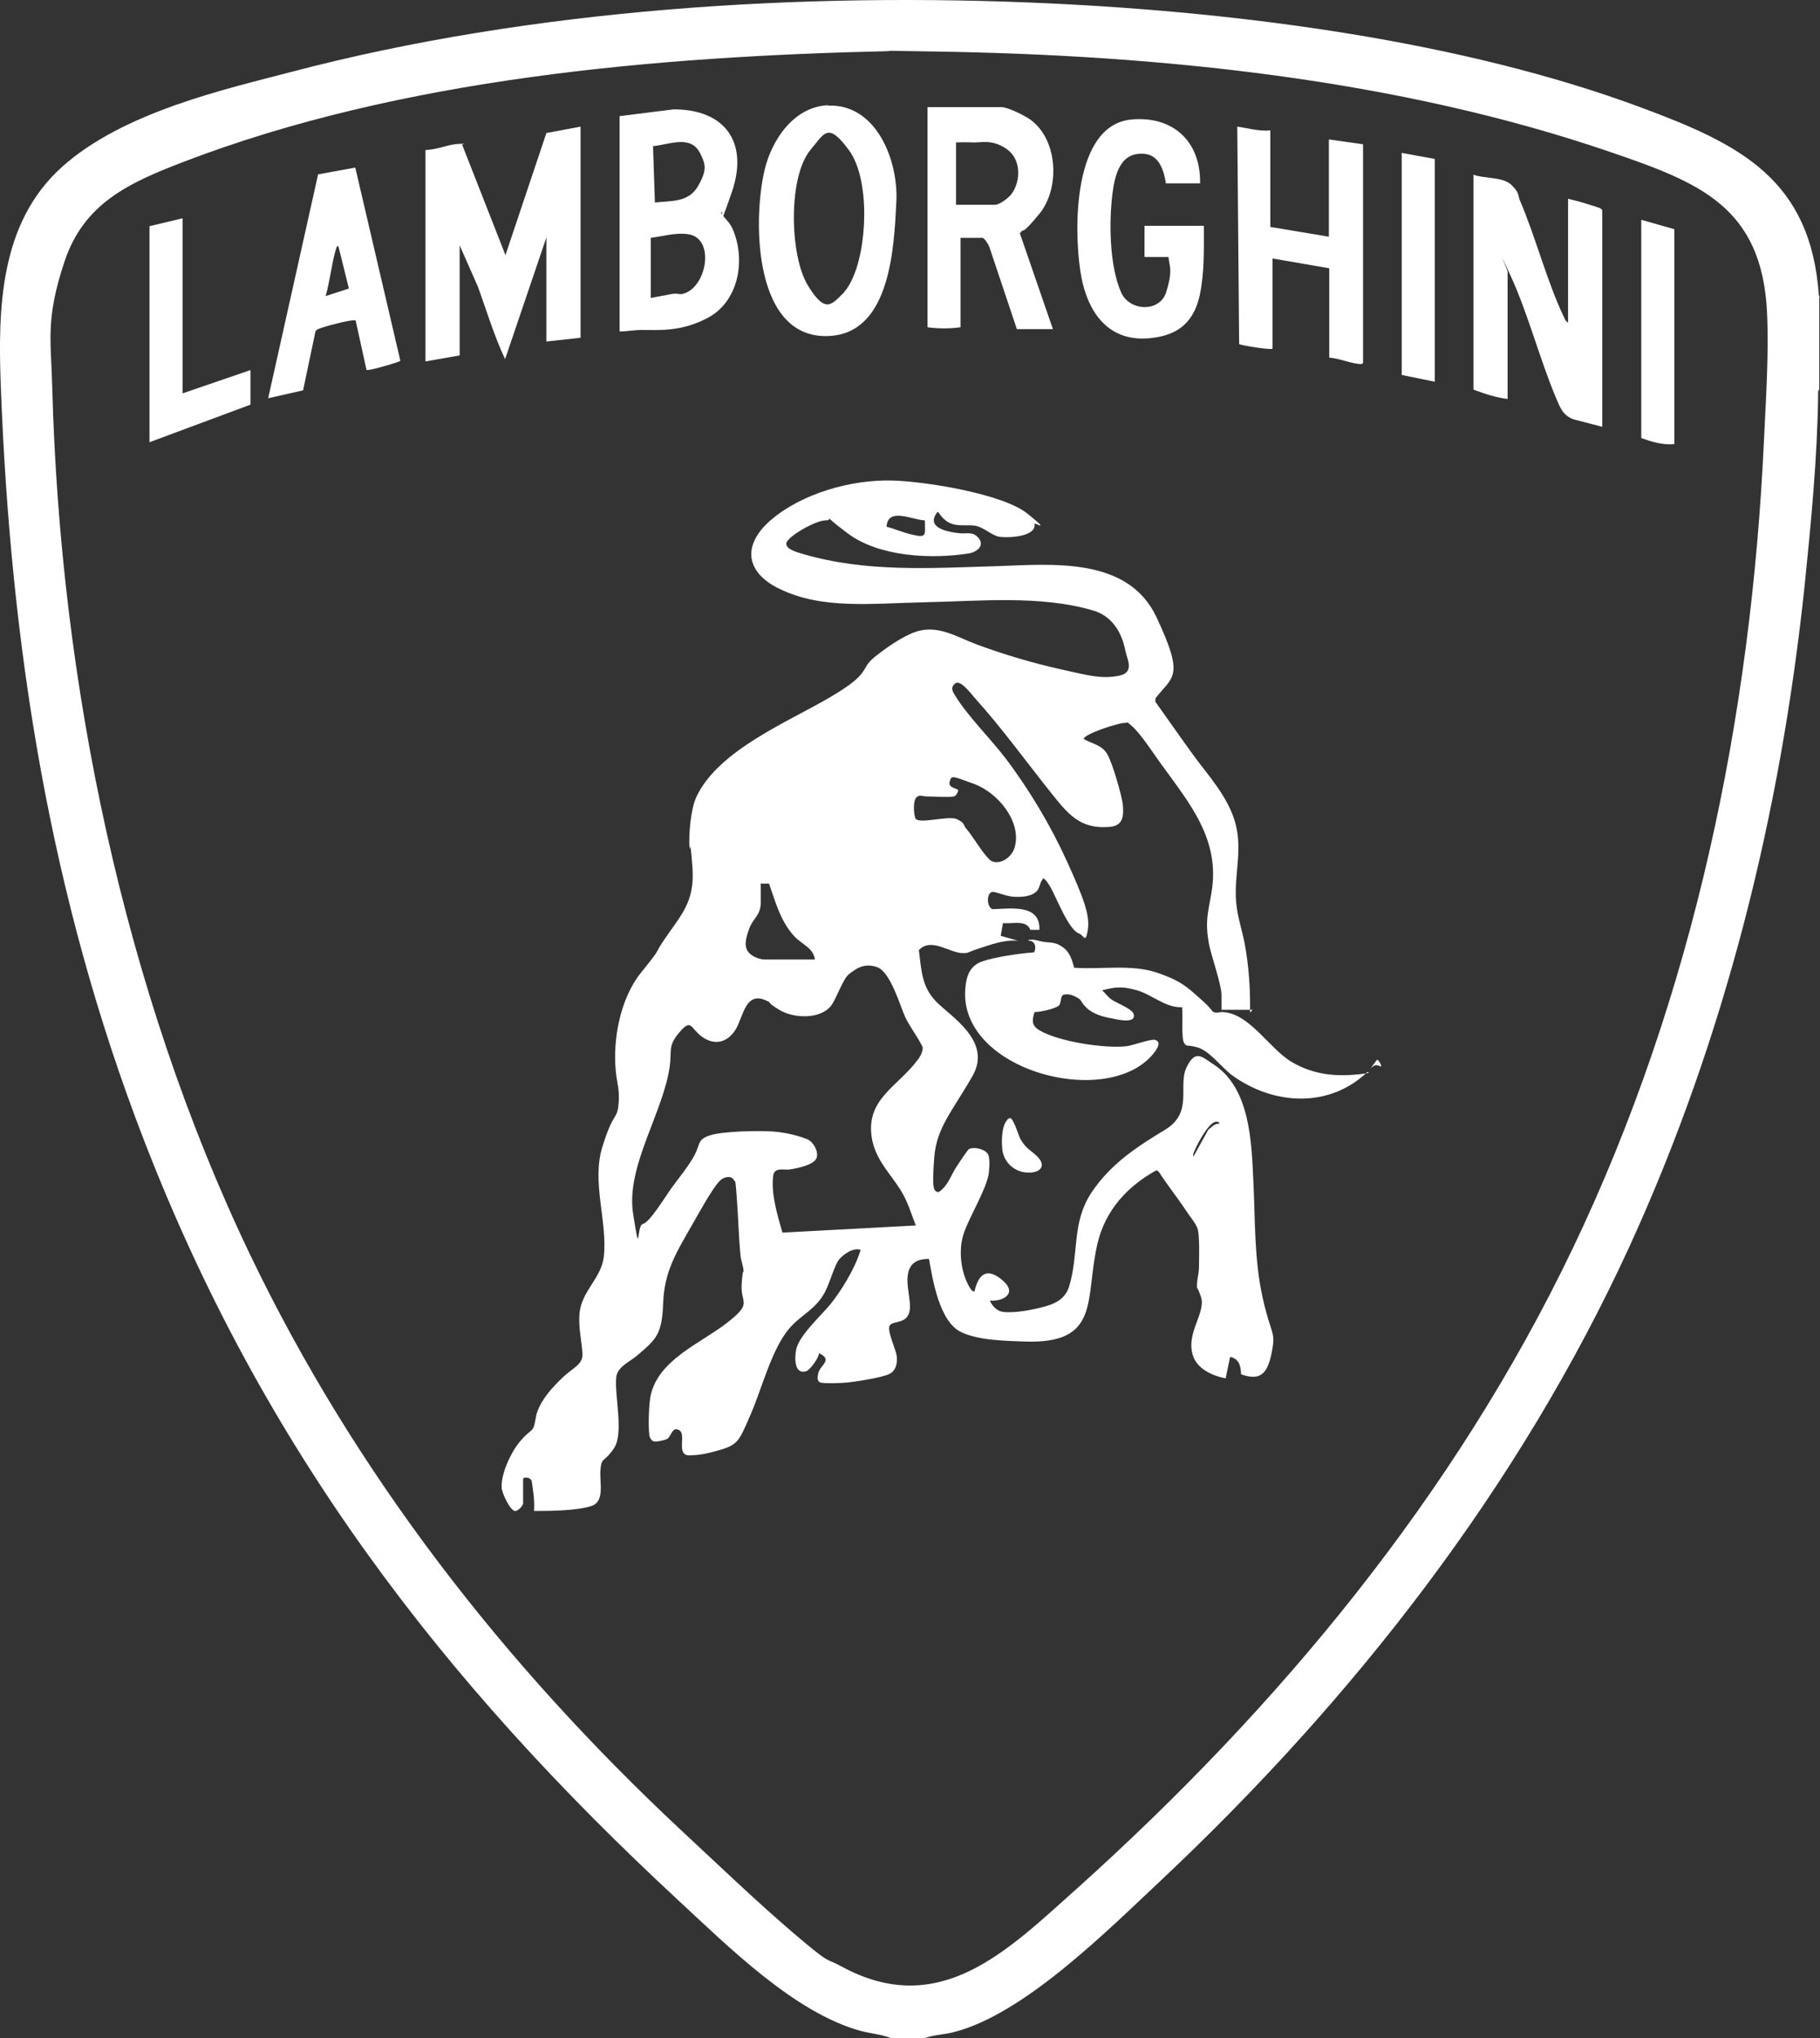
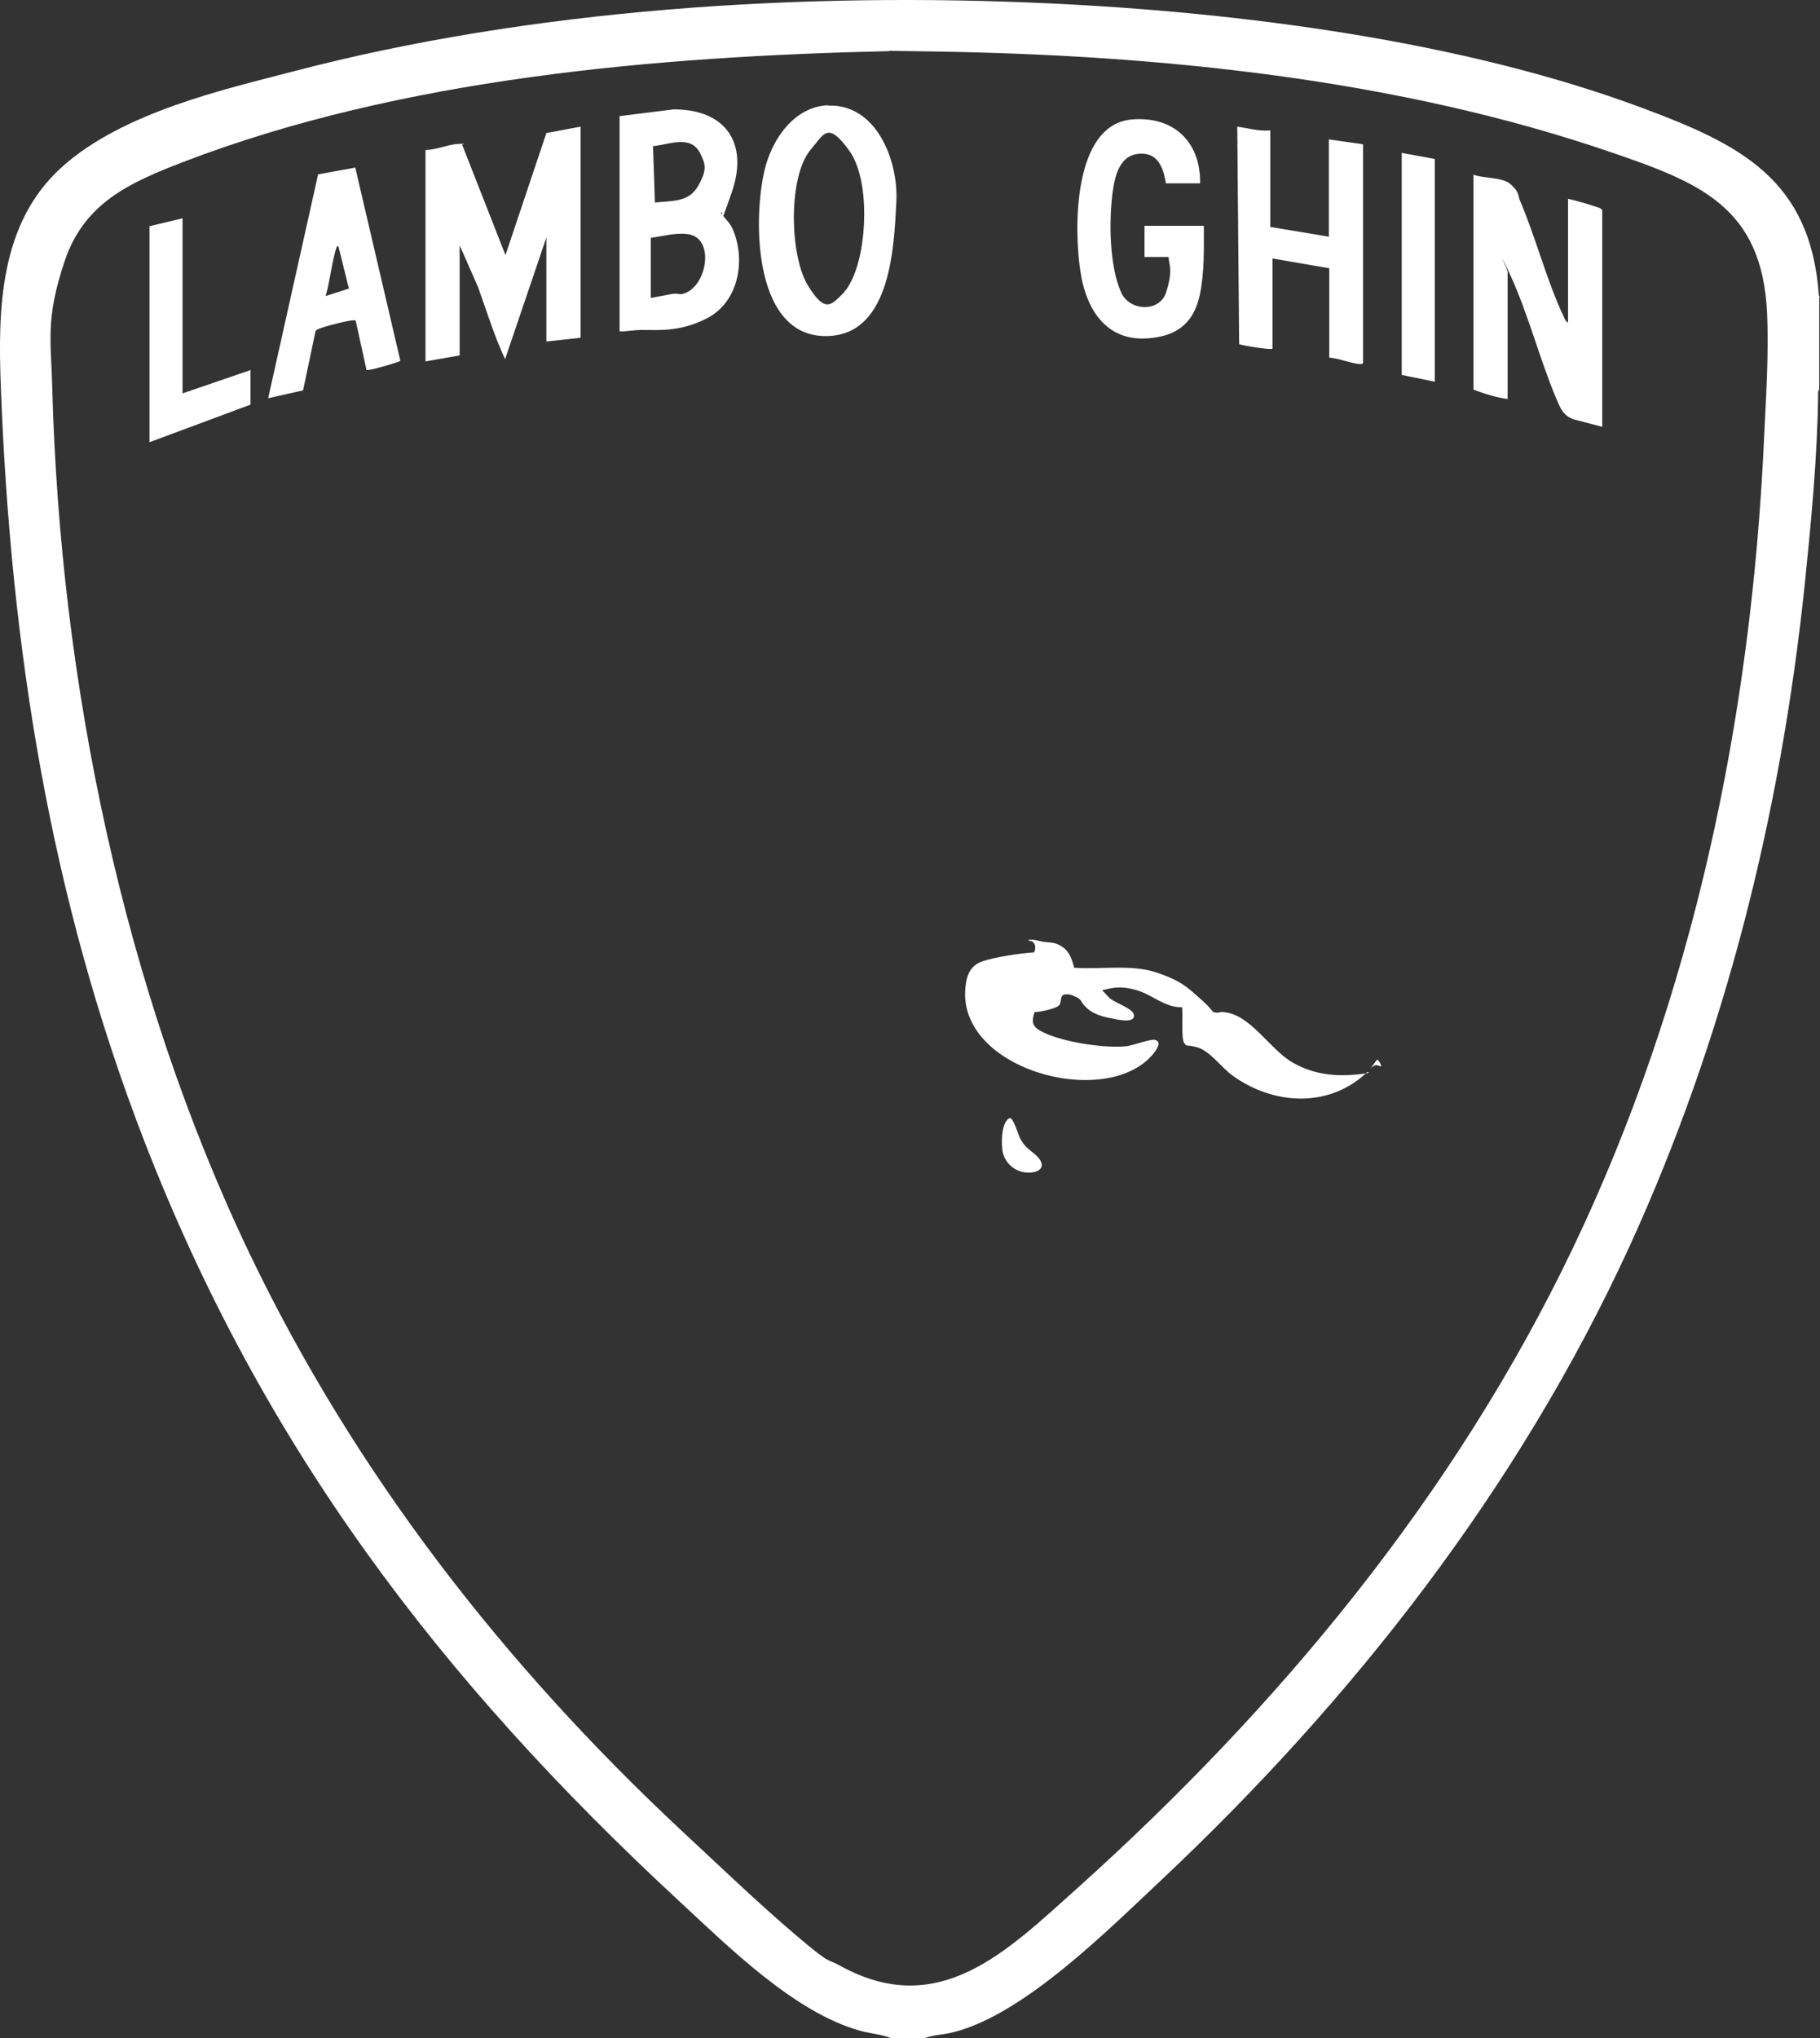
<svg xmlns="http://www.w3.org/2000/svg" id="Layer_1" viewBox="0 0 484.72 542.51">
  <rect x="0" y="0" width="484.72" height="542.51" fill="#333333" stroke="none" />
  <path d="M484.52,79.11v24.6c-.4.3-.3,1-.3,1.4-.2,16.7-1.9,34.2-3.6,50.8-6.4,60.8-21.2,120.3-46.6,175.8-29.5,64.3-73.7,120.8-125,169-14.1,13.2-36.2,35.4-54.9,40.2-2.6.7-5.3.7-7.8,1.6h-9.1c-2.5-1-5.4-1.2-8-1.9-17.6-4.8-35.3-22.5-48.5-34.7-63.5-58.8-110.8-120.9-142.3-202.2C13.32,238.91,2.82,172.31.22,102.91c-.8-20.8-.3-43.4,16.1-58.3,16.4-14.9,44.3-21,61.4-25.5C141.62,2.31,213.82-2.19,279.72.91c50.9,2.4,109.9,10,157.6,27.8,26.1,9.7,44.9,19,47.1,49.9l.3.6-.2-.1ZM236.82,13.61c-61.9,1.4-129.9,7.2-188,29.5-14.3,5.5-26.4,10.9-31.6,26.4s-3.6,21.2-3.3,33.8c2.1,78.2,18.9,160.2,52.7,230.7,28,58.3,67.7,109.2,114.8,153.2,9.8,9.1,20.2,19.1,30.3,27.7s8,6.1,12.3,8.5c26.2,14.3,44.3-4.2,62.7-20.6,54-48.5,100.7-104.8,132.2-170.6,32.1-67.1,47.5-141.1,50.9-215.4.5-10.7,1.3-22.8.8-33.5-1.3-28.4-18.2-34.8-41.9-42.9-56.7-19.4-120.2-25.8-180-26.7s-1.2-.3-1.8-.3h-10l-.1.2Z" style="fill:#fff;" />
  <path d="M367.82,283.91c-1.4-.6-1.7-.5-2.8.5l1.7-2.3c.5-.1,1.3,1.7,1.1,1.8h0Z" style="fill:#fff;" />
-   <path d="M333.62,268.81h-8.3v-4c0-2.6-2.6-10.1-3.3-13.3-1.1-6.1-.4-8,.6-13.7,2.5-14.3-5.7-23.8-13.5-34.6-1.8-2.5-5.3-7.8-7.4-9.7s-1.3-1-1.8-1.1c-1.6-.2-11.3,3-11.3,4.3,2.2,1.3,4.7,1.5,6.2,3.9s4,11.5,4.2,13.4c.3,3.1.2,5.8-3.5,6.1-8,.7-11.2-3.6-15.7-9.2-6.7-8.4-12.9-17-20.1-25-1-1.1-3.9-5.1-5.3-4s-.7,2.2,0,3.3c3.3,5.4,9.2,11.2,13.2,16.4,6.4,8.4,12.2,18.1,16.6,27.8s6.1,14.2,5.5,18.1-1.1,1.4-2.3,1c-2.9-1-6.1-9.8-7.8-12.6s-1.4-1.3-1.6-2.2c-1.1.9-.9,2.3-1.8,3.4-1.4,1.6-4.2,1.7-6.2,1.6s-5-1.4-5.7-1.3c-1.6.2-1.6,4,0,4.6,4.7-.1,12.8-1.5,12.5,5.5h-2.4c-1.1-2.8-4.9-1.5-7.3-1.8l-.6,3.4,4.6,1.3c-3.7-.3-7.1,1-10.5,2.1s-2.4,1.2-4.2,1.2c-3.5,0-8.4-4.3-11.7-.8.7,5.3.7,9.7,4.6,13.7s15,10.5,9.7,19.8-9.6,13.7-10.2,21.7-.3,9.2,1.2,9.2c2.5-1.7,3.2-4.4,4.7-6.7s3.1-4.6,3.3-4.7c1.3-.8,4.9,0,5.3,1.8s.1,3.7,0,4.8c-.8,4.4-5,11.1-6.6,15.7s-.8,10.7,1.6,14.6c.3.4.6,1,1.2,1,1.1-4.8,3.4-6.5,7.5-3s.1,5.7-3.4,5.4c.6,1.4,1.9,2.8,3.5,3,3.3.4,8.2-.6,11.4-1.5s5.3-2.4,6.2-5.2c2.7-8.7.6-17,6-25.1,5.1-7.6,12-12.1,19.6-16.7s3.3-11.6,5.7-16.6,4.3-2.6,7-.9c10,6.3,10.3,20.9,10.8,31.4s.2,20.8,2.5,31,3.5,8.6,2.4,14.3-3,7.8-8.2,5.9c0-2.2-.6-4.2-2.9-4.6l-1.2,5.7c-3.6-.7-7.8-2.6-8.8-6.4-1.7-5.9,3.7-11.2,2.2-15.4s-.9-1.1-1-2.1c-.2-2,.5-3.8.5-5.7s.3-8.9-.5-10.6-2.1-3.1-2.9-4.4c-2.3-3.5-5-6.8-7.3-10.4l-.6-.4c-7.7,4.2-13.6,10.6-15.7,19.4-3.5,14.7,1.1,26.9-19.4,26.2-5.2-.2-12.3-.3-16.9-2.5-5.8-2.7-7.6-13.8-8.6-19.5-3.3,0-5.4,1.2-5.7,4.8s1.4,7.6.2,10.1-4.8,1.5-5.1,3.2,1.8,6.1,2,7.7,0,3.8-1.9,4.8-9.2,2.1-11.2,2.3-6.2.3-7.2,0-.8-1.6-.6-2.4c.4-2.2,4.1-3.6.2-5.4,0,1.2-2.4,4.5-3.4,4.8-3.2,1-3.1-3.6-2.7-5.6.6-3.8,6.7-9.2,9.2-12.3s6.4-9.1,8-14.4c-1.9-.7-4.5,1.1-5.7,2.5s-2.5,6.2-3.7,8.5c-2.4,4.8-6.3,6.1-9.6,9.9-4.7,5.5-7.3,16-10.3,22.9s-3.3,8-8,9.4-6.3,1.4-8.1,1.5c-4,.2-.9-5.5-2.9-6.7s-2.1,1.9-3.4,2.4-3,.7-3.2.6c-.8,0-1.4-1.2-1.4-1.9-.3-2.5-.1-7.6.3-10,1.9-9.8,13.2-14.1,20.3-19.6,7.1-5.5,3.7-5.1,4-10.2s.6-2.8.5-3.9-.7-2.7-.8-3.9c-.5-5.1-.6-10.4-1-15.5s-.3-3.9-.7-4.5c-.8-1.5-2.8-.9-3.8.1-2.1,2.1-5.9,9.2-7.6,12.1-4.1,7.2-7.2,12.1-7.5,20.5s-1.9,9.6-6.9,13.9c-2,1.7-5.3,3-5.6,5.8-.5,4.9,2.1,14.9-.6,18.9s-3.3,2.2-3.6,5.7,1.3,8.5-2.5,9.7-10.3,1.3-15.2,1.3c.2-2.7-.2-5.2-.6-7.9-.3-1.2-2.3-1.2-2.3-.6v6.5c0,.5-1.3,2.1-2.2,2-1.3-.2-3.4-4.7-3.5-6.1-.3-3.6,2.4-9.4,4.7-12.2s3.2-2.8,3.7-3.8.6-2.9,1-4.1c1.3-3.7,4-6.6,6.8-9.3s5.4-3.4,5.3-6.3-1.1-7-.8-10.6c.5-6.2,5.8-9.4,6.5-15.3,1-9.4-3.3-19.8-.4-29.2s3.9-7.2,4.3-11.2-.4-5.7-.7-8.8c-.9-8.6,1.2-19.6,6.7-26.4s3.5-4.7,5.6-7.9c4.8-7.3,8.8-10.5,8.1-20.1s-.7-3.5-.8-5.2c-.2-3.7.3-10.3,1.9-13.7,5.9-12.4,24.5-19.9,35.7-26.5s7.5-7.2,11.7-10.6,8.9-6.3,11.9-7c5.6-1.4,10.5,1.9,15.5,3.7,7.3,2.7,14.8,4.9,22.4,6.6s10.5,2.5,15.1,1.7,2.3-4.5,1.9-6.7c-1-5.1-3.7-9.4-8.9-10.8-14-4-29.8-2.4-44.3-2.1s-27.5,2-39-3.6c-9-4.4-9.9-11.6-2.3-18.2,8.3-7.2,21.6-10.9,32.4-10.6,8.6.2,29.4,3.5,36,8.8s1.9,2.3,1.9,2.7c.6,3.5-7,3.8-9.2,3.5s-4.4-2.7-6.8-3-5.4.5-7.7-1.4-1.7-3.1-2.7-1.4c-2,3.6,3.7,4.5,6.1,4.8s3.8-.6,5.4,1.3-.2,3.7-2.6,4.1c-10,1.6-23.9.9-32.2-5.3s-3.1-3.5-5.9-3.5-10.3,4.4-10.5,6.1,3.3,2.5,4.6,2.9c16.8,4.9,34.1,3.7,51.3,3.2,14.9-.5,35.1-2.6,42.7,13.6s4.3,15.6-.3,21.6v.9c3.5,4.9,6.9,9.8,10.4,14.6s9.2,10.9,11,18.1c1.8,7.2-.5,13.5.1,20.6.3,3.8,1.6,7.5,2.3,11.2,1.1,6,1.5,12.1,1.4,18.2l.7-.7ZM246.22,138.51c-3.2-.1-9.8-3.6-10.1,1.7,2.3.6,4.5,1.6,6.8,2.1,4.1,1,3.4,0,3.4-3.8h-.1ZM243.92,218.01c1.3,1.3,8.6-.9,10.8,0s2,1.8,2.4,2.3c2,2.3,4.3,6.4,6.3,8.4s5.9,0,6.8-3.1c2-6.9-4.5-14.6-10.7-16.9s-6.1-2.3-6.6-.6,2.2,1.7,2.3,2.3c-.2.6-.5,1.4-1.2,1.6-1.2.3-5.4,0-7,0s-1.9-.6-2.9.2-.8,4.5-.3,5.7l.1.1ZM202.62,235.11v5.1c0,3.4-2,4.2-3,6.8s-1.5,4.8-.4,6.3,3.4,2.1,4.4,2.1h13.4c-.4-3.1-3.4-4-5.3-6-3.7-3.8-5.2-9.3-6.9-14.2h-2l-.2-.1ZM208.42,328.11l35.5-1.9c-1.1-2.7-1.9-5.5-3.3-8.1-2.7-5-7-8.5-8.3-14.5-2.2-10.9,6.7-14.2,12.1-21.5.6-.7,1.5-2.4,1.3-3.4-1.3-2.7-3.3-5.2-4.6-7.9s-3.9-12.2-7.6-13.4-5.8.7-7.4,1.9-3.2,6.2-4.7,8.3c-2.8,3.8-10,3.5-13.7,1.3s-2-1.8-3.3-2.4c-6-3.1-6.4,4.3-8.6,7.7s-5.6,4.1-8.8,1.8-2.8-5-6-1.3-2.1,5-2.6,8.8c-1.6,12.5-11.8,26.9-9.8,39.6s.8,3.1,2.6,2.7,6-7.3,7.5-9.4,4.8-6.1,6.3-9,.7-4.1,4.1-5.2,13-1.3,16.9-1,7.5,1.4,9.1,2.1,3.3,3.8,2.1,5.4-5.5,2.4-7,2.6-4-.7-4.3,1.7c-.6,4.7,1.1,10.3,2.4,14.9l.1.2ZM324.82,299.11c-.2-.5-.6-.6-1.1-.5-1.9.4-4.6,5.5-5.4,7.3s-.5,1.3-.5,2l4-7.2c.9-.7,1.7-1.7,3-1.6h0Z" style="fill:#fff;" />
  <path d="M286.22,257.61c7.1.5,15.1-1,21.9,1.3s8.4,4.2,11.5,6.9,3.1,3.4,3.6,3.6c1,.4,1.7-.1,2.5,0,7.2.4,12.4,9.9,18.5,13.4s12,3.7,17.3,3.2,1.8-.7,2.7-.7c-10.2,9.8-25.1,8.9-36.1.9-2.8-2.1-6-6.5-9.2-7.4s-2.6,0-3.5-1.1-.3-7.4-.6-9.6c-4.4.2-7.9-3.3-12-4.5s-6.1-.8-9.3,0c.8.7,1.5,1.7,2.3,2.3,1.4,1.1,5.6,2.5,6.1,4,.8,2.7-4.3,1.5-5.7,1.2-2.3-.4-5-1.1-6.8-2.8s-1.1-2-2.6-2.8-2.3-.9-3.1-.8c-1.4,0-1,1.7-1.5,2.7s-5.1,2-6.7,2c-.7,2.3-.8,3.6,1.4,4.9,5.2,3,17.1,4.8,23,4.2,1.8-.2,6.5-2,7.7-1.7,1.7.5.7,2.1,0,3.1-11.7,15.9-52.8,5.2-50.5-17.1.3-3.2,1.3-5.8,4.5-6.9s9.5-2.1,13.8-2.4c.4-.8.5-2.2-.4-2.8s-1.1,0-1.1-.5c1.5-.3,2.7.3,4,.5,2.1.3,3.1,0,5.1,1.4s2.5,3.5,3.1,5.6l.1-.1Z" style="fill:#fff;" />
  <path d="M268.92,297.61c.9-.2,2.3,4.4,2.7,5.3,1.5,2.8,2.6,3,4.5,4.8,2.9,2.8.7,4.7-2.8,4.4s-6.1-3-6.4-6.3.2-6,.9-7.1.9-1,1.1-1v-.1Z" style="fill:#fff;" />
  <path d="M113.42,39.91c2.8,0,6-1.5,8.7-1.6s.8,0,1,.3l11.5,29.3,10.9-32.5,9.1-1.7v56.2l-9.1,1v-27.7l-11,32.4c-2.9-6.2-4.9-12.8-7.2-19.2l-4.9-11.1v29.3l-9.1,1.6v-56.2l.1-.1Z" style="fill:#fff;" />
-   <path d="M417.62,85.81v-32.9c2.1.5,4.3,1.1,6.4,1.8s2,.5,2.7,1.2v57.7l-7.7-2c-3-1.2-3.5-3.2-4.7-5.9-4.3-10.3-7.4-22.3-12-32.3s-.4-.8-.8-.9v33.7c-3.1-.4-6.2-1.4-9.1-2.5v-57.2c3,1.1,7.8.5,10.1,2.7s1.7,2.9,2.3,4.2c4.2,9.8,7.2,21.6,11.7,31,.2.5.5,1.2,1,1.4h.1Z" style="fill:#fff;" />
+   <path d="M417.62,85.81v-32.9c2.1.5,4.3,1.1,6.4,1.8s2,.5,2.7,1.2v57.7l-7.7-2c-3-1.2-3.5-3.2-4.7-5.9-4.3-10.3-7.4-22.3-12-32.3s-.4-.8-.8-.9v33.7c-3.1-.4-6.2-1.4-9.1-2.5v-57.2c3,1.1,7.8.5,10.1,2.7s1.7,2.9,2.3,4.2c4.2,9.8,7.2,21.6,11.7,31,.2.5.5,1.2,1,1.4h.1" style="fill:#fff;" />
  <path d="M165.02,88.21V30.91l14.4-1.8c13.8,0,20,8.9,15.5,22s-1.8,3.7-2.9,5.6c1.3,1.8,2.5,2.6,3.3,4.7,3.3,8.2,1.3,19-7,23.3s-14.9,2.8-19.1,3.2-2.8.3-4.2.3ZM174.42,53.91c4.5-.5,9,0,11.5-4.4s2-5.8.5-8.8c-2.5-4.9-8.3-2.2-12.5-1.8,0,0,.5,15,.5,15ZM173.32,79.31c1.8-.3,3.6-.7,5.3-1s1.8,0,2.8,0c6.8-1.1,9.4-15.2,1.6-16-3.3-.4-6.5.6-9.7,1v16.1-.1Z" style="fill:#fff;" />
-   <path d="M280.42,87.61h-9.6l-7.3-21.8c-.2-.6-1.3-2.5-1.9-2.5h-5.8v23.8c-2.9.4-5.9.4-8.8,0V28.51h19.6c1.9,0,6.9,2.5,8.4,3.8,6.8,5.6,7.2,18,1.8,24.6s-3.8,3.3-5.2,5.2l8.8,25.5ZM254.52,54.51h10.5c1.2,0,3.7-1.9,4.4-2.9,2.6-3.6,2.5-9.4-1.4-12s-6.4-1.6-8.9-1.7-3,0-4.5,0v16.6h-.1Z" style="fill:#fff;" />
  <path d="M220.52,28.11c13-.5,18.8,14.8,18.2,25.7-.6,11.8-1.5,34.5-17.5,35.6-20.5,1.5-20.8-30.6-17.6-44.1,1.9-8.1,7.8-16.9,16.9-17.3v.1ZM224.82,77.71c.8-.8,1.4-1.9,1.9-2.9,4.3-8.4,5.1-27-.6-34.8s-6.6-4.4-10.2-.2c-6.1,7.2-5.6,28.2-.8,36.1s6.4,5.1,9.8,1.8h-.1Z" style="fill:#fff;" />
  <path d="M338.82,92.81c-.4.4-7.8-.8-8.8-1.2l-.5-57.9c2.9.4,5.8,1.3,8.8,1v25.7l15.6,2.6v-25.9l9.1,1.3v58.2q-.2.3-.5.3c-2.4,0-6-1.6-8.5-1.7v-23.8l-15.1-2.6v24.1l-.1-.1Z" style="fill:#fff;" />
  <path d="M319.62,48.81h-9.1c-.5-3.1-1.6-7.2-5.3-7.8-6.6-.9-8.2,5-8.9,10.2-1,7.7-.9,19.5,2.3,26.7,2.3,5,10.3,5.3,12-.2s.9-6.8.7-8.4,0-.7-.4-.9h-6.1v-8.3h15.8c0,6.2.2,12.3-1.1,18.5-1.5,6.8-5.4,10.4-12.3,11.3-12.1,1.7-17.9-7-19.5-17.8-1.7-11.1-2-38.8,13.6-40.3,11.1-1,18.4,5.8,18.3,16.8v.2Z" style="fill:#fff;" />
  <polygon points="48.62 58.11 48.62 104.71 66.72 98.51 66.72 107.71 39.82 117.71 39.82 60.21 48.62 58.11" style="fill:#fff;" />
  <polygon points="382.12 42.31 382.12 101.61 373.32 99.81 373.32 40.71 382.12 42.31" style="fill:#fff;" />
-   <path d="M445.92,118.21c-3.1.3-6-.6-8.8-1.6v-58.1l8.8,2.5v57.2Z" style="fill:#fff;" />
  <path d="M97.62,98.51l-2.9-13.2c-.7-.4-7.1,1.3-8.3,1.7s-2.1.6-2.4,1.2l-3.3,15.7-9.3,2.1,13.3-59.6,9.9-1.8,12,51.4c0,.3-5.1,1.7-5.9,1.9s-2.1.6-3.2.6h.1ZM90.12,65.61c-.5-.5-.8,1.4-.9,1.6-1,3.8-1.4,7.8-2.5,11.6l6.2-2-2.8-11.3v.1Z" style="fill:#fff;" />
</svg>